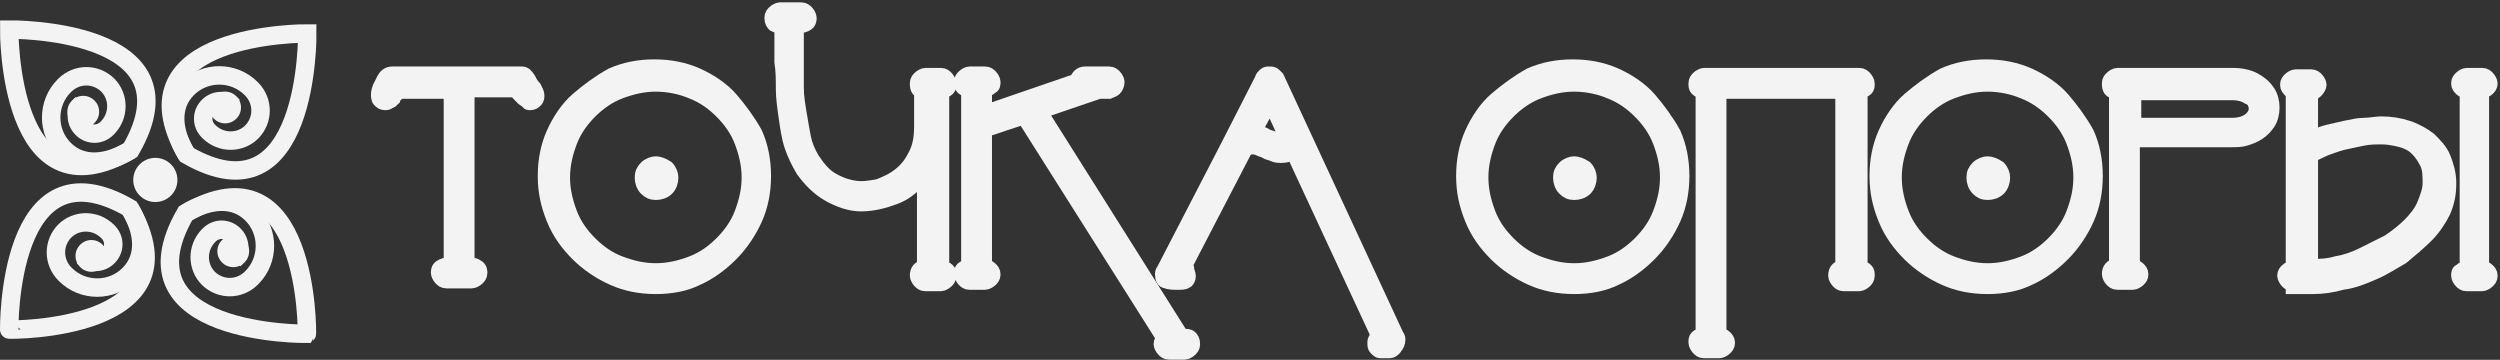
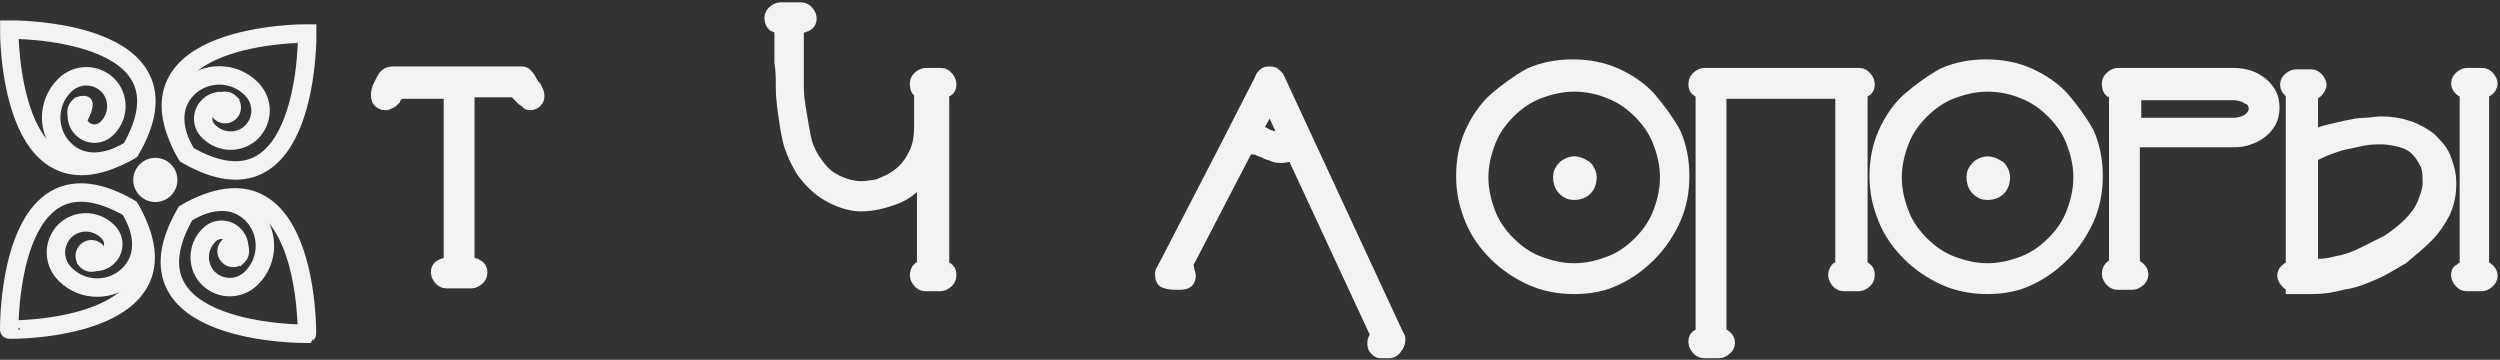
<svg xmlns="http://www.w3.org/2000/svg" width="271" height="39" viewBox="0 0 271 39" fill="none">
  <rect x="0" y="0" width="271" height="39" fill="#333333" stroke="none" />
  <path d="M14.15 16.271C11.587 17.826 8.856 18.078 6.966 16.187C5.075 14.297 5.075 11.188 6.966 9.297L7.05 9.213C8.352 7.953 10.369 7.953 11.671 9.213C12.931 10.474 12.931 12.532 11.671 13.835L11.587 13.919C10.831 14.675 9.654 14.675 8.898 13.919C8.142 13.162 8.142 11.986 8.898 11.23" stroke="#F3F3F3" stroke-width="2" stroke-miterlimit="10" />
  <path d="M14.15 16.271C21.88 2.953 1 3.205 1 3.205C1 3.205 0.832 24.001 14.15 16.271Z" stroke="#F3F3F3" stroke-width="2" stroke-miterlimit="10" />
  <path d="M20.241 16.775C18.686 14.213 18.434 11.482 20.325 9.591C22.215 7.701 25.324 7.701 27.215 9.591L27.299 9.675C28.559 10.978 28.559 12.994 27.299 14.296C26.038 15.557 23.98 15.557 22.677 14.296L22.593 14.213C21.837 13.456 21.837 12.28 22.593 11.524C23.35 10.768 24.526 10.768 25.282 11.524" stroke="#F3F3F3" stroke-width="2" stroke-miterlimit="10" />
  <path d="M20.242 16.775C33.559 24.463 33.307 3.626 33.307 3.626C33.307 3.626 12.512 3.458 20.242 16.775Z" stroke="#F3F3F3" stroke-width="2" stroke-miterlimit="10" />
  <path d="M20.115 23.119C22.678 21.564 25.409 21.312 27.299 23.203C29.19 25.093 29.19 28.202 27.299 30.093L27.215 30.177C25.913 31.437 23.896 31.437 22.594 30.177C21.334 28.916 21.334 26.858 22.594 25.555L22.678 25.471C23.434 24.715 24.61 24.715 25.367 25.471C26.123 26.228 26.123 27.404 25.367 28.16" stroke="#F3F3F3" stroke-width="2" stroke-miterlimit="10" />
  <path d="M20.115 23.119C12.427 36.436 33.264 36.184 33.264 36.184C33.306 36.142 33.474 15.388 20.115 23.119Z" stroke="#F3F3F3" stroke-width="2" stroke-miterlimit="10" />
  <path d="M14.066 22.573C15.62 25.135 15.872 27.866 13.982 29.757C12.091 31.647 8.982 31.647 7.092 29.757L7.008 29.673C5.747 28.37 5.747 26.354 7.008 25.051C8.268 23.791 10.327 23.791 11.629 25.051L11.713 25.135C12.469 25.892 12.469 27.068 11.713 27.824C10.957 28.58 9.78 28.58 9.024 27.824" stroke="#F3F3F3" stroke-width="2" stroke-miterlimit="10" />
  <path d="M14.066 22.573C0.748 14.884 1 35.722 1 35.722C1 35.764 21.796 35.932 14.066 22.573Z" stroke="#F3F3F3" stroke-width="2" stroke-miterlimit="10" />
  <path d="M9.907 29.462C10.858 29.462 11.63 28.691 11.63 27.74C11.63 26.789 10.858 26.018 9.907 26.018C8.956 26.018 8.185 26.789 8.185 27.74C8.185 28.691 8.956 29.462 9.907 29.462Z" fill="#F3F3F3" />
  <path d="M16.838 21.901C18.16 21.901 19.233 20.828 19.233 19.506C19.233 18.183 18.16 17.111 16.838 17.111C15.515 17.111 14.443 18.183 14.443 19.506C14.443 20.828 15.515 21.901 16.838 21.901Z" fill="#F3F3F3" />
-   <path d="M9.024 13.834C9.976 13.834 10.747 13.063 10.747 12.112C10.747 11.16 9.976 10.389 9.024 10.389C8.073 10.389 7.302 11.16 7.302 12.112C7.302 13.063 8.073 13.834 9.024 13.834Z" fill="#F3F3F3" />
+   <path d="M9.024 13.834C10.747 11.16 9.976 10.389 9.024 10.389C8.073 10.389 7.302 11.16 7.302 12.112C7.302 13.063 8.073 13.834 9.024 13.834Z" fill="#F3F3F3" />
  <path d="M24.4 13.373C25.352 13.373 26.123 12.601 26.123 11.65C26.123 10.699 25.352 9.928 24.4 9.928C23.449 9.928 22.678 10.699 22.678 11.65C22.678 12.601 23.449 13.373 24.4 13.373Z" fill="#F3F3F3" />
  <path d="M25.283 28.958C26.234 28.958 27.006 28.187 27.006 27.236C27.006 26.284 26.234 25.513 25.283 25.513C24.332 25.513 23.561 26.284 23.561 27.236C23.561 28.187 24.332 28.958 25.283 28.958Z" fill="#F3F3F3" />
  <path d="M48.532 9.962H43.278C43.278 10.116 43.123 10.116 42.969 10.271C42.814 10.425 42.66 10.58 42.66 10.735C42.505 10.889 42.351 11.044 42.196 11.044C42.042 11.198 41.887 11.198 41.733 11.198C41.423 11.198 41.269 11.044 41.114 10.889C40.96 10.735 40.96 10.425 40.96 10.271C40.96 10.116 40.96 9.962 41.114 9.498C41.269 9.189 41.423 8.88 41.578 8.571C41.733 8.262 42.042 7.953 42.505 7.953H56.567C56.876 7.953 57.03 8.108 57.339 8.571C57.494 8.88 57.648 9.189 57.958 9.498C58.112 9.807 58.267 10.116 58.267 10.271C58.267 10.58 58.267 10.735 58.112 10.889C57.958 11.044 57.803 11.198 57.494 11.198C57.339 11.198 57.185 11.198 57.185 11.044C57.185 10.889 56.876 10.889 56.721 10.735C56.567 10.58 56.412 10.425 56.258 10.271C56.103 10.116 55.949 9.962 55.949 9.807H50.695V28.659C51.004 28.659 51.468 28.659 51.622 28.814C51.931 28.968 52.086 29.123 52.086 29.586C52.086 29.895 51.931 30.05 51.777 30.204C51.622 30.359 51.313 30.514 51.158 30.514H48.377C48.068 30.514 47.913 30.359 47.759 30.204C47.604 30.05 47.45 29.741 47.45 29.586C47.45 29.123 47.605 28.968 47.913 28.814C48.223 28.659 48.532 28.659 48.841 28.659V9.962H48.532Z" fill="#F3F3F3" stroke="#F3F3F3" stroke-width="1.49" stroke-miterlimit="10" />
-   <path d="M71.092 31.132C69.392 31.132 67.847 30.823 66.456 30.205C65.066 29.587 63.675 28.659 62.593 27.578C61.511 26.496 60.584 25.26 59.966 23.715C59.348 22.169 59.039 20.779 59.039 19.079C59.039 17.379 59.348 15.834 59.966 14.443C60.584 13.053 61.511 11.662 62.593 10.735C63.675 9.808 64.911 8.88 66.302 8.108C67.692 7.49 69.238 7.181 70.937 7.181C72.637 7.181 74.182 7.49 75.573 8.108C76.964 8.726 78.355 9.653 79.282 10.735C80.209 11.816 81.136 13.053 81.909 14.443C82.527 15.834 82.836 17.379 82.836 19.079C82.836 20.779 82.527 22.324 81.909 23.715C81.29 25.105 80.363 26.496 79.282 27.578C78.2 28.659 76.964 29.587 75.573 30.205C74.337 30.823 72.792 31.132 71.092 31.132ZM71.092 9.189C69.701 9.189 68.465 9.498 67.229 9.962C65.993 10.426 64.911 11.198 63.984 12.125C63.057 13.053 62.284 14.134 61.821 15.37C61.357 16.607 61.048 17.843 61.048 19.233C61.048 20.624 61.357 21.86 61.821 23.097C62.284 24.333 63.057 25.414 63.984 26.341C64.911 27.269 65.993 28.041 67.229 28.505C68.465 28.968 69.701 29.277 71.092 29.277C72.483 29.277 73.719 28.968 74.955 28.505C76.191 28.041 77.273 27.269 78.2 26.341C79.127 25.414 79.9 24.333 80.363 23.097C80.827 21.86 81.136 20.624 81.136 19.233C81.136 17.843 80.827 16.607 80.363 15.37C79.9 14.134 79.127 13.053 78.2 12.125C77.273 11.198 76.191 10.426 74.955 9.962C73.873 9.498 72.483 9.189 71.092 9.189ZM71.092 20.933C70.628 20.933 70.319 20.779 70.01 20.47C69.701 20.161 69.547 19.697 69.547 19.233C69.547 18.77 69.701 18.461 70.01 18.152C70.319 17.843 70.783 17.688 71.092 17.688C71.401 17.688 71.865 17.843 72.328 18.152C72.637 18.461 72.792 18.924 72.792 19.233C72.792 19.697 72.637 20.161 72.328 20.47C72.019 20.779 71.555 20.933 71.092 20.933Z" fill="#F3F3F3" stroke="#F3F3F3" stroke-width="1.49" stroke-miterlimit="10" />
  <path d="M100.142 9.962C99.524 9.962 99.37 9.653 99.37 9.035C99.37 8.726 99.524 8.572 99.679 8.417C99.833 8.263 100.142 8.108 100.297 8.108H101.997C102.306 8.108 102.46 8.263 102.615 8.417C102.769 8.572 102.924 8.881 102.924 9.035C102.924 9.344 102.924 9.499 102.769 9.653C102.615 9.808 102.46 9.808 102.151 9.962V28.969C102.306 28.969 102.615 29.123 102.769 29.278C102.924 29.432 102.924 29.587 102.924 29.896C102.924 30.205 102.769 30.359 102.615 30.514C102.46 30.668 102.151 30.823 101.997 30.823H100.297C99.988 30.823 99.833 30.668 99.679 30.514C99.524 30.359 99.37 30.05 99.37 29.896C99.37 29.278 99.679 28.969 100.142 28.969V18.77C99.37 20.006 98.288 20.933 97.052 21.397C95.816 21.861 94.579 22.17 93.343 22.17C92.107 22.17 90.871 21.706 89.789 21.088C88.708 20.47 87.781 19.543 87.008 18.461C86.544 17.689 86.081 16.761 85.772 15.834C85.463 14.907 85.308 13.825 85.154 12.744C84.999 11.662 84.845 10.58 84.845 9.653C84.845 8.726 84.845 7.644 84.69 6.717V2.854C84.381 2.854 84.227 2.854 83.917 2.7C83.763 2.545 83.608 2.391 83.608 1.927C83.608 1.618 83.763 1.464 83.917 1.309C84.072 1.155 84.381 1 84.535 1H86.853C87.162 1 87.317 1.155 87.472 1.309C87.626 1.464 87.781 1.773 87.781 1.927C87.781 2.391 87.626 2.545 87.317 2.7C87.008 2.854 86.699 2.854 86.39 2.854V6.872C86.39 7.799 86.39 8.572 86.39 9.499C86.39 10.426 86.544 11.353 86.699 12.28C86.853 13.207 87.008 14.134 87.162 14.907C87.317 15.68 87.626 16.452 88.09 17.225C88.708 18.152 89.326 18.925 90.098 19.388C90.871 19.852 91.644 20.161 92.571 20.315C93.498 20.47 94.27 20.315 95.198 20.161C95.97 19.852 96.743 19.543 97.516 18.925C98.288 18.307 98.752 17.689 99.215 16.761C99.679 15.834 99.833 14.907 99.833 13.671V9.962H100.142Z" fill="#F3F3F3" stroke="#F3F3F3" stroke-width="1.49" stroke-miterlimit="10" />
-   <path d="M116.677 8.726C116.831 8.262 117.14 7.953 117.604 7.953H120.231C120.54 7.953 120.694 8.108 120.849 8.262C121.003 8.417 121.158 8.726 121.158 8.88C121.158 9.189 121.003 9.498 120.849 9.653C120.694 9.807 120.54 9.807 120.231 9.962C120.076 9.962 119.767 9.962 119.612 9.962C119.458 9.962 119.303 9.962 119.149 9.962L112.813 12.125L128.111 36.385H128.266C128.575 36.385 128.884 36.385 129.038 36.54C129.193 36.694 129.347 36.849 129.347 37.312C129.347 37.622 129.193 37.776 129.038 37.931C128.884 38.085 128.575 38.24 128.42 38.24H126.721C126.412 38.24 126.257 38.085 126.102 37.931C125.948 37.776 125.793 37.467 125.793 37.312C125.793 37.004 125.948 36.849 126.102 36.694L110.959 12.743L106.787 14.134V28.814C106.942 28.814 107.251 28.968 107.405 29.123C107.56 29.277 107.714 29.432 107.714 29.741C107.714 30.05 107.56 30.204 107.405 30.359C107.251 30.514 106.942 30.668 106.787 30.668H105.087C104.778 30.668 104.624 30.514 104.469 30.359C104.315 30.204 104.16 29.895 104.16 29.741C104.16 29.432 104.16 29.277 104.315 29.123C104.469 28.968 104.624 28.968 104.933 28.814V9.807C104.778 9.807 104.469 9.653 104.315 9.498C104.16 9.344 104.16 9.189 104.16 8.88C104.16 8.571 104.315 8.417 104.469 8.262C104.624 8.108 104.933 7.953 105.087 7.953H106.787C107.096 7.953 107.251 8.108 107.405 8.262C107.56 8.417 107.714 8.726 107.714 8.88C107.714 9.189 107.714 9.344 107.405 9.498C107.251 9.653 107.096 9.653 106.787 9.807V12.125L116.677 8.726Z" fill="#F3F3F3" stroke="#F3F3F3" stroke-width="1.49" stroke-miterlimit="10" />
  <path d="M150.672 38.085C150.517 38.085 150.363 38.085 150.208 38.085C150.054 38.085 149.899 38.085 149.59 38.085C149.436 38.085 149.281 37.931 149.127 37.776C148.972 37.622 148.972 37.467 148.972 37.158C148.972 37.004 148.972 36.849 149.127 36.694C149.127 36.54 149.281 36.385 149.281 36.231L140.164 16.606C139.855 16.761 139.392 16.916 138.928 16.916C138.619 16.916 138.31 16.916 138.001 16.761C137.692 16.606 137.383 16.606 137.228 16.452C136.919 16.297 136.765 16.297 136.456 16.143C136.147 15.988 135.838 15.988 135.683 15.988C135.529 15.988 135.374 15.988 135.22 16.143C135.065 16.297 134.911 16.297 134.911 16.452L128.575 28.659C128.575 28.814 128.73 28.968 128.73 29.277C128.73 29.432 128.884 29.741 128.884 29.895C128.884 30.204 128.73 30.514 128.575 30.514C128.421 30.668 128.112 30.668 127.648 30.668C127.184 30.668 126.721 30.668 126.412 30.514C126.103 30.514 125.948 30.204 125.948 29.741C125.948 29.586 125.948 29.432 126.103 29.277L133.056 15.834L136.765 8.571C136.765 8.417 136.919 8.262 137.074 8.108C137.228 7.953 137.383 7.953 137.537 7.953C137.847 7.953 138.001 7.953 138.156 8.108C138.31 8.262 138.465 8.417 138.465 8.417L151.445 36.385C151.599 36.54 151.599 36.694 151.599 36.849C151.599 37.158 151.445 37.467 151.29 37.622C151.136 37.931 150.826 38.085 150.672 38.085ZM135.992 14.289C136.456 14.289 136.919 14.443 137.383 14.752C137.847 14.907 138.31 15.061 138.774 15.061C139.083 15.061 139.237 15.061 139.392 14.907L137.692 11.198L135.992 14.289Z" fill="#F3F3F3" stroke="#F3F3F3" stroke-width="1.49" stroke-miterlimit="10" />
  <path d="M170.642 31.132C168.942 31.132 167.397 30.823 166.006 30.205C164.615 29.587 163.225 28.66 162.143 27.578C161.061 26.497 160.134 25.26 159.516 23.715C158.898 22.17 158.589 20.779 158.589 19.079C158.589 17.38 158.898 15.834 159.516 14.444C160.134 13.053 161.061 11.662 162.143 10.735C163.225 9.808 164.461 8.881 165.851 8.108C167.242 7.49 168.787 7.181 170.487 7.181C172.187 7.181 173.732 7.49 175.123 8.108C176.514 8.726 177.904 9.654 178.831 10.735C179.759 11.817 180.686 13.053 181.458 14.444C182.076 15.834 182.385 17.38 182.385 19.079C182.385 20.779 182.076 22.324 181.458 23.715C180.84 25.106 179.913 26.497 178.831 27.578C177.75 28.66 176.514 29.587 175.123 30.205C173.887 30.823 172.341 31.132 170.642 31.132ZM170.642 9.19C169.251 9.19 168.015 9.499 166.779 9.963C165.542 10.426 164.461 11.199 163.534 12.126C162.606 13.053 161.834 14.135 161.37 15.371C160.907 16.607 160.598 17.843 160.598 19.234C160.598 20.625 160.907 21.861 161.37 23.097C161.834 24.333 162.606 25.415 163.534 26.342C164.461 27.269 165.542 28.042 166.779 28.505C168.015 28.969 169.251 29.278 170.642 29.278C172.032 29.278 173.269 28.969 174.505 28.505C175.741 28.042 176.823 27.269 177.75 26.342C178.677 25.415 179.45 24.333 179.913 23.097C180.377 21.861 180.686 20.625 180.686 19.234C180.686 17.843 180.377 16.607 179.913 15.371C179.45 14.135 178.677 13.053 177.75 12.126C176.823 11.199 175.741 10.426 174.505 9.963C173.423 9.499 172.032 9.19 170.642 9.19ZM170.642 20.934C170.178 20.934 169.869 20.779 169.56 20.47C169.251 20.161 169.096 19.698 169.096 19.234C169.096 18.77 169.251 18.461 169.56 18.152C169.869 17.843 170.333 17.689 170.642 17.689C170.951 17.689 171.414 17.843 171.878 18.152C172.187 18.461 172.341 18.925 172.341 19.234C172.341 19.698 172.187 20.161 171.878 20.47C171.569 20.779 171.105 20.934 170.642 20.934Z" fill="#F3F3F3" stroke="#F3F3F3" stroke-width="1.49" stroke-miterlimit="10" />
  <path d="M186.402 36.231C186.557 36.231 186.866 36.386 187.02 36.54C187.175 36.695 187.329 36.849 187.329 37.158C187.329 37.467 187.175 37.622 187.02 37.776C186.866 37.931 186.557 38.085 186.402 38.085H184.702C184.393 38.085 184.239 37.931 184.084 37.776C183.93 37.622 183.775 37.313 183.775 37.158C183.775 36.849 183.775 36.695 183.93 36.54C184.084 36.386 184.239 36.386 184.548 36.231V9.962C184.393 9.962 184.084 9.808 183.93 9.653C183.775 9.499 183.775 9.344 183.775 9.035C183.775 8.726 183.93 8.571 184.084 8.417C184.239 8.262 184.548 8.108 184.702 8.108H199.846H201.546C201.855 8.108 202.009 8.262 202.164 8.417C202.318 8.571 202.473 8.881 202.473 9.035C202.473 9.344 202.473 9.499 202.318 9.653C202.164 9.808 202.009 9.808 201.7 9.962V28.968C201.855 28.968 202.164 29.123 202.318 29.278C202.473 29.432 202.473 29.587 202.473 29.896C202.473 30.205 202.318 30.359 202.164 30.514C202.009 30.668 201.7 30.823 201.546 30.823H199.846C199.537 30.823 199.382 30.668 199.228 30.514C199.073 30.359 198.919 30.05 198.919 29.896C198.919 29.278 199.228 28.968 199.691 28.968V9.962H186.402V36.231Z" fill="#F3F3F3" stroke="#F3F3F3" stroke-width="1.49" stroke-miterlimit="10" />
  <path d="M215.453 31.132C213.753 31.132 212.208 30.823 210.818 30.205C209.427 29.587 208.036 28.66 206.954 27.578C205.873 26.497 204.946 25.26 204.328 23.715C203.709 22.17 203.4 20.779 203.4 19.079C203.4 17.38 203.709 15.834 204.328 14.444C204.946 13.053 205.873 11.662 206.954 10.735C208.036 9.808 209.272 8.881 210.663 8.108C212.054 7.49 213.599 7.181 215.299 7.181C216.998 7.181 218.544 7.49 219.934 8.108C221.325 8.726 222.716 9.654 223.643 10.735C224.57 11.817 225.497 13.053 226.27 14.444C226.888 15.834 227.197 17.38 227.197 19.079C227.197 20.779 226.888 22.324 226.27 23.715C225.652 25.106 224.725 26.497 223.643 27.578C222.561 28.66 221.325 29.587 219.934 30.205C218.698 30.823 217.153 31.132 215.453 31.132ZM215.453 9.19C214.063 9.19 212.826 9.499 211.59 9.963C210.354 10.426 209.272 11.199 208.345 12.126C207.418 13.053 206.645 14.135 206.182 15.371C205.718 16.607 205.409 17.843 205.409 19.234C205.409 20.625 205.718 21.861 206.182 23.097C206.645 24.333 207.418 25.415 208.345 26.342C209.272 27.269 210.354 28.042 211.59 28.505C212.826 28.969 214.063 29.278 215.453 29.278C216.844 29.278 218.08 28.969 219.316 28.505C220.552 28.042 221.634 27.269 222.561 26.342C223.488 25.415 224.261 24.333 224.725 23.097C225.188 21.861 225.497 20.625 225.497 19.234C225.497 17.843 225.188 16.607 224.725 15.371C224.261 14.135 223.488 13.053 222.561 12.126C221.634 11.199 220.552 10.426 219.316 9.963C218.235 9.499 216.844 9.19 215.453 9.19ZM215.453 20.934C214.99 20.934 214.681 20.779 214.372 20.47C214.062 20.161 213.908 19.698 213.908 19.234C213.908 18.77 214.062 18.461 214.372 18.152C214.681 17.843 215.144 17.689 215.453 17.689C215.762 17.689 216.226 17.843 216.689 18.152C216.998 18.461 217.153 18.925 217.153 19.234C217.153 19.698 216.998 20.161 216.689 20.47C216.38 20.779 215.917 20.934 215.453 20.934Z" fill="#F3F3F3" stroke="#F3F3F3" stroke-width="1.49" stroke-miterlimit="10" />
  <path d="M229.361 9.962C228.742 9.962 228.588 9.653 228.588 9.035C228.588 8.726 228.742 8.571 228.897 8.417C229.051 8.262 229.36 8.108 229.515 8.108H241.877C242.34 8.108 242.804 8.108 243.422 8.262C244.04 8.417 244.349 8.571 244.813 8.881C245.276 9.19 245.585 9.499 245.894 9.962C246.204 10.426 246.358 11.044 246.358 11.662C246.358 12.28 246.204 12.898 245.894 13.362C245.585 13.825 245.276 14.134 244.813 14.443C244.349 14.752 243.886 14.907 243.422 15.062C242.959 15.216 242.34 15.216 241.877 15.216H231.215V28.814C231.369 28.814 231.678 28.968 231.833 29.123C231.987 29.278 232.142 29.432 232.142 29.741C232.142 30.05 231.987 30.205 231.833 30.359C231.678 30.514 231.369 30.668 231.215 30.668H229.515C229.206 30.668 229.051 30.514 228.897 30.359C228.742 30.205 228.588 29.896 228.588 29.741C228.588 29.123 228.897 28.814 229.361 28.814V9.962ZM231.369 9.962V13.516H242.031C242.649 13.516 243.268 13.362 243.731 13.053C244.195 12.744 244.504 12.28 244.504 11.816C244.504 11.198 244.195 10.735 243.731 10.58C243.268 10.271 242.649 10.117 242.031 10.117H231.369V9.962Z" fill="#F3F3F3" stroke="#F3F3F3" stroke-width="1.49" stroke-miterlimit="10" />
  <path d="M248.521 30.823C248.212 30.823 248.057 30.668 247.903 30.514C247.748 30.359 247.594 30.05 247.594 29.896C247.594 29.587 247.748 29.432 247.903 29.278C248.057 29.123 248.212 29.123 248.521 28.968V18.77V9.962H248.366C248.057 9.653 247.903 9.499 247.903 9.19C247.903 8.881 248.057 8.726 248.212 8.571C248.366 8.417 248.675 8.262 248.83 8.262H250.53C250.839 8.262 250.993 8.417 251.148 8.571C251.302 8.726 251.457 9.035 251.457 9.19C251.457 9.344 251.302 9.653 251.148 9.808C250.993 9.962 250.839 10.117 250.53 10.117V14.907C250.993 14.752 251.611 14.443 252.229 14.289C252.848 14.134 253.62 13.98 254.238 13.825C255.011 13.671 255.629 13.516 256.247 13.516C256.865 13.516 257.638 13.362 258.101 13.362C259.183 13.362 260.11 13.516 261.037 13.825C261.964 14.134 262.737 14.598 263.355 15.062C263.973 15.68 264.591 16.298 264.9 17.07C265.209 17.843 265.518 18.77 265.518 19.852C265.518 20.933 265.364 21.86 264.9 22.942C264.437 23.869 263.819 24.796 263.046 25.569C262.273 26.342 261.346 27.114 260.419 27.887C259.337 28.505 258.41 29.123 257.329 29.587C256.247 30.05 255.165 30.514 253.929 30.668C252.848 30.977 251.766 31.132 250.684 31.132H248.521V30.823ZM250.53 28.814C251.457 28.814 252.229 28.814 253.311 28.505C254.238 28.351 255.165 28.041 256.093 27.578C257.02 27.114 257.947 26.651 258.874 26.187C259.801 25.569 260.574 24.951 261.192 24.333C261.81 23.715 262.428 22.942 262.737 22.169C263.046 21.397 263.355 20.624 263.355 19.852C263.355 19.079 263.355 18.306 263.046 17.688C262.737 17.07 262.428 16.607 261.964 16.143C261.501 15.68 260.883 15.37 260.265 15.216C259.647 15.062 258.874 14.907 258.256 14.907C257.483 14.907 256.865 14.907 256.093 15.062C255.32 15.216 254.702 15.37 253.929 15.525C253.311 15.68 252.538 15.989 252.075 16.143C251.457 16.452 250.993 16.607 250.53 16.916V28.814ZM267.373 30.823C267.064 30.823 266.909 30.668 266.755 30.514C266.6 30.359 266.446 30.05 266.446 29.896C266.446 29.587 266.446 29.432 266.755 29.278C266.909 29.123 267.064 29.123 267.373 28.968V9.962C267.218 9.962 266.909 9.808 266.755 9.653C266.6 9.499 266.446 9.344 266.446 9.035C266.446 8.726 266.6 8.571 266.755 8.417C266.909 8.262 267.218 8.108 267.373 8.108H269.072C269.382 8.108 269.536 8.262 269.691 8.417C269.845 8.571 270 8.881 270 9.035C270 9.344 269.845 9.499 269.691 9.653C269.536 9.808 269.382 9.808 269.072 9.962V28.968C269.227 28.968 269.536 29.123 269.691 29.278C269.845 29.432 270 29.587 270 29.896C270 30.205 269.845 30.359 269.691 30.514C269.536 30.668 269.227 30.823 269.072 30.823H267.373Z" fill="#F3F3F3" stroke="#F3F3F3" stroke-width="1.49" stroke-miterlimit="10" />
</svg>